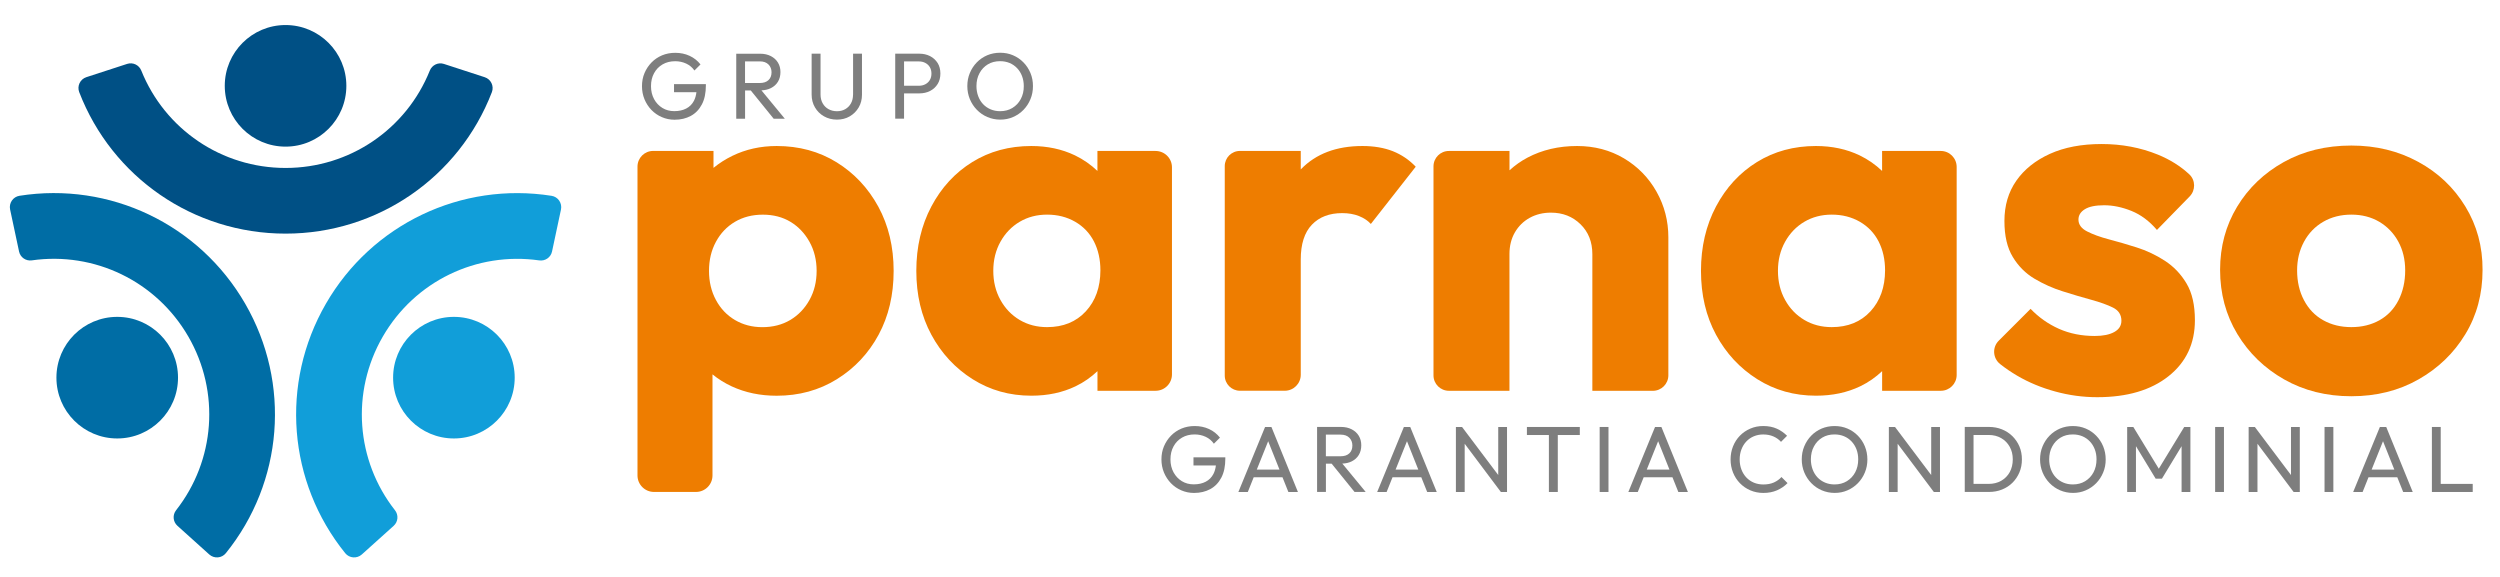
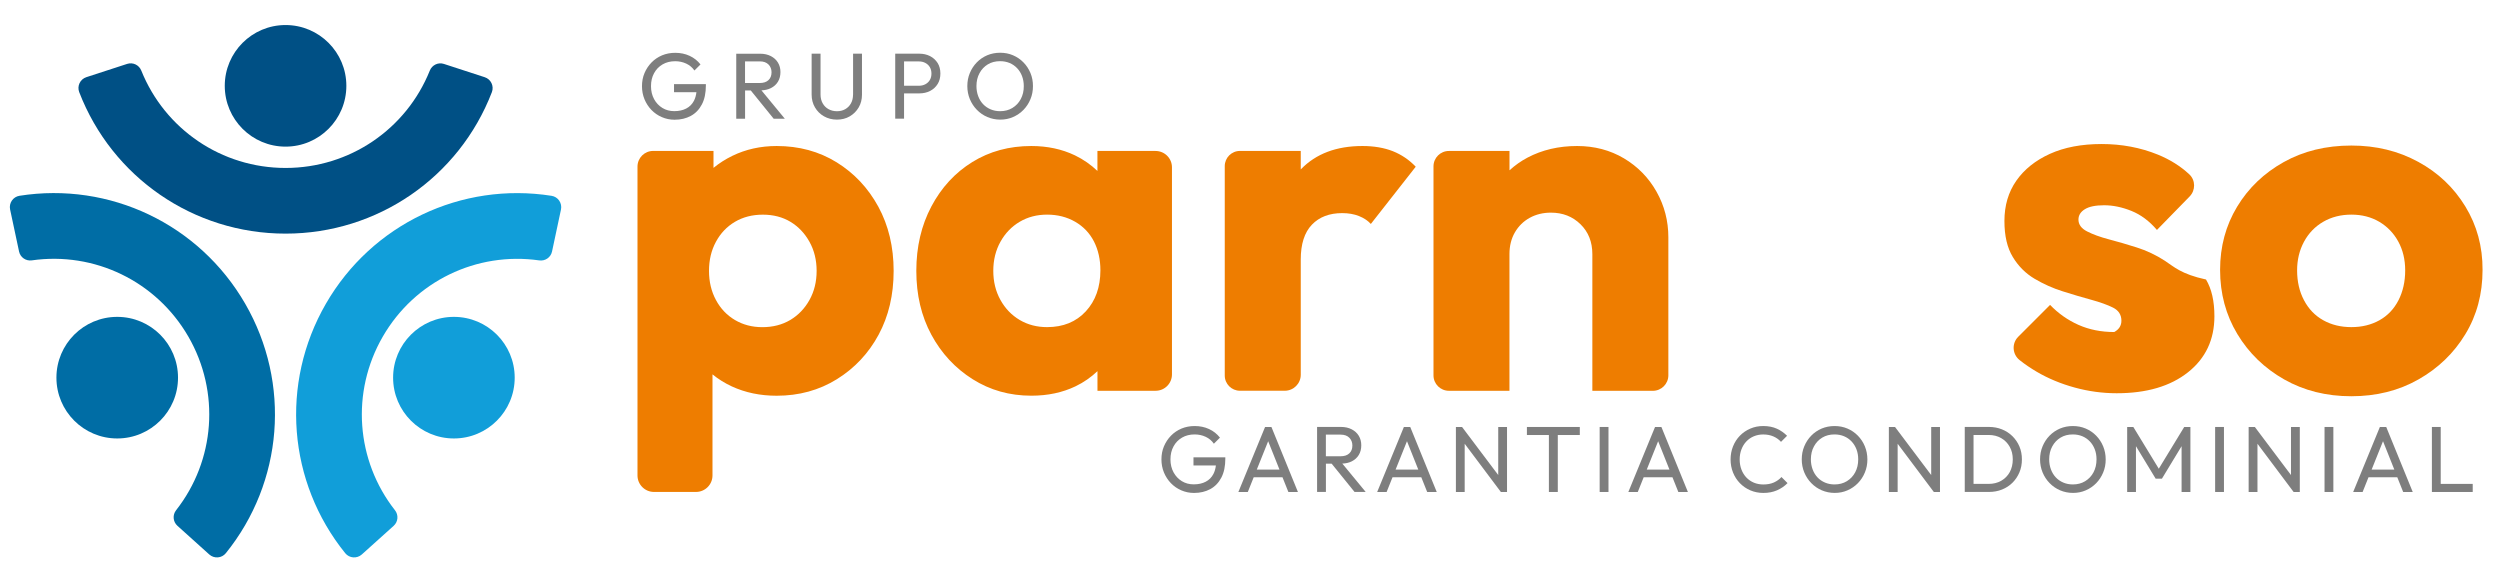
<svg xmlns="http://www.w3.org/2000/svg" id="Camada_1" x="0px" y="0px" viewBox="0 0 646.01 149.08" style="enable-background:new 0 0 646.01 149.08;" xml:space="preserve">
  <style type="text/css">	.st0{fill:#EE7D00;}	.st1{fill:#7E7E7E;}	.st2{fill:#005085;}	.st3{fill:#006DA5;}	.st4{fill:#119ED9;}</style>
  <g>
    <g>
      <path class="st0" d="M216.19,41.94c-4.55-2.81-9.71-4.21-15.49-4.21c-4.17,0-7.99,0.85-11.48,2.55c-1.78,0.87-3.4,1.91-4.85,3.1   v-4.38h-15.59c-2.24,0-4.05,1.81-4.05,4.05v79.81c0,2.35,1.91,4.26,4.26,4.26h10.86c2.35,0,4.26-1.91,4.26-4.26V96.74   c1.48,1.2,3.13,2.24,4.97,3.1c3.49,1.61,7.35,2.42,11.61,2.42c5.78,0,10.97-1.42,15.56-4.27c4.59-2.85,8.18-6.67,10.78-11.48   c2.59-4.8,3.89-10.31,3.89-16.51c0-6.2-1.32-11.73-3.95-16.58C224.32,48.57,220.73,44.75,216.19,41.94z M209.17,77.52   c-1.23,2.21-2.89,3.93-4.97,5.17c-2.08,1.23-4.49,1.85-7.21,1.85c-2.64,0-4.99-0.62-7.08-1.85c-2.08-1.23-3.72-2.95-4.91-5.17   c-1.19-2.21-1.79-4.72-1.79-7.52c0-2.81,0.59-5.31,1.79-7.52c1.19-2.21,2.83-3.93,4.91-5.16c2.08-1.23,4.48-1.85,7.21-1.85   c2.72,0,5.1,0.62,7.14,1.85c2.04,1.23,3.68,2.95,4.91,5.16c1.23,2.21,1.85,4.72,1.85,7.52C211.02,72.8,210.4,75.31,209.17,77.52z" />
      <path class="st0" d="M298.6,39.01h-15.02v5.16c-1.68-1.6-3.59-2.95-5.8-4.02c-3.36-1.61-7.12-2.42-11.29-2.42   c-5.7,0-10.78,1.38-15.24,4.14c-4.46,2.76-7.99,6.59-10.58,11.48c-2.59,4.89-3.89,10.44-3.89,16.64c0,6.21,1.3,11.71,3.89,16.51   c2.59,4.8,6.14,8.63,10.65,11.48c4.51,2.85,9.56,4.27,15.18,4.27c4.25,0,8.05-0.81,11.41-2.42c2.17-1.04,4.04-2.37,5.68-3.92v5.07   h15.02c2.34,0,4.23-1.89,4.23-4.23V43.24C302.84,40.9,300.94,39.01,298.6,39.01z M280.58,80.45c-2.51,2.72-5.85,4.08-10.01,4.08   c-2.64,0-5-0.62-7.08-1.85c-2.08-1.23-3.74-2.95-4.97-5.17c-1.23-2.21-1.85-4.72-1.85-7.52c0-2.81,0.62-5.31,1.85-7.52   c1.23-2.21,2.89-3.93,4.97-5.16c2.08-1.23,4.44-1.85,7.08-1.85c2.72,0,5.14,0.62,7.27,1.85c2.12,1.23,3.74,2.93,4.85,5.1   c1.1,2.17,1.66,4.65,1.66,7.46C284.34,74.2,283.09,77.73,280.58,80.45z" />
      <path class="st0" d="M352.06,37.73c-6.72,0-12.01,2-15.88,5.99c-0.02,0.02-0.04,0.05-0.06,0.07v-4.79h-15.71   c-2.17,0-3.93,1.76-3.93,3.93v54.11c0,2.17,1.76,3.93,3.93,3.93h11.58c2.28,0,4.13-1.85,4.13-4.13V67.06c0-4,0.96-6.99,2.87-8.99   c1.91-2,4.53-3,7.84-3c1.61,0,3.06,0.25,4.34,0.76c1.28,0.51,2.29,1.19,3.06,2.04l11.6-14.79c-1.7-1.79-3.68-3.12-5.93-4.02   C357.65,38.18,355.03,37.73,352.06,37.73z" />
      <path class="st0" d="M419.64,40.92c-3.57-2.12-7.61-3.19-12.11-3.19c-4.76,0-9.03,1-12.82,3c-1.73,0.91-3.26,2.02-4.65,3.28v-5   H374.4c-2.2,0-3.98,1.78-3.98,3.98V97c0,2.2,1.78,3.98,3.98,3.98h15.65V65.66c0-2.12,0.47-4,1.4-5.61   c0.94-1.61,2.21-2.87,3.83-3.76c1.61-0.89,3.44-1.34,5.48-1.34c3.06,0,5.61,1,7.65,3c2.04,2,3.06,4.57,3.06,7.72v35.32h15.63   c2.22,0,4.01-1.8,4.01-4.01V61.33c0-4.25-1.02-8.18-3.06-11.8C426.02,45.92,423.21,43.05,419.64,40.92z" />
-       <path class="st0" d="M501.51,39.01h-15.17v5.16c-1.68-1.6-3.59-2.95-5.8-4.02c-3.36-1.61-7.12-2.42-11.29-2.42   c-5.7,0-10.78,1.38-15.24,4.14c-4.46,2.76-7.99,6.59-10.58,11.48c-2.59,4.89-3.89,10.44-3.89,16.64c0,6.21,1.3,11.71,3.89,16.51   c2.59,4.8,6.14,8.63,10.65,11.48c4.51,2.85,9.56,4.27,15.18,4.27c4.25,0,8.05-0.81,11.41-2.42c2.17-1.04,4.04-2.37,5.68-3.92v5.07   h15.17c2.26,0,4.09-1.83,4.09-4.09V43.1C505.59,40.84,503.76,39.01,501.51,39.01z M483.34,80.45c-2.51,2.72-5.85,4.08-10.01,4.08   c-2.64,0-5-0.62-7.08-1.85c-2.08-1.23-3.74-2.95-4.97-5.17c-1.23-2.21-1.85-4.72-1.85-7.52c0-2.81,0.62-5.31,1.85-7.52   c1.23-2.21,2.89-3.93,4.97-5.16c2.08-1.23,4.44-1.85,7.08-1.85c2.72,0,5.14,0.62,7.27,1.85c2.12,1.23,3.74,2.93,4.85,5.1   c1.1,2.17,1.66,4.65,1.66,7.46C487.1,74.2,485.84,77.73,483.34,80.45z" />
-       <path class="st0" d="M559.4,67.38c-2.29-1.49-4.72-2.63-7.27-3.44c-2.55-0.81-4.95-1.51-7.21-2.1c-2.25-0.59-4.12-1.28-5.61-2.04   c-1.49-0.76-2.23-1.79-2.23-3.06c0-1.1,0.55-2,1.66-2.68c1.1-0.68,2.76-1.02,4.97-1.02c2.3,0,4.65,0.49,7.08,1.47   c2.42,0.98,4.61,2.61,6.57,4.91l8.45-8.65c1.56-1.6,1.55-4.19-0.09-5.72c-2.27-2.12-4.98-3.81-8.11-5.09   c-4.51-1.83-9.35-2.74-14.54-2.74c-5.19,0-9.65,0.85-13.39,2.55c-3.74,1.7-6.63,4.02-8.67,6.95c-2.04,2.93-3.06,6.4-3.06,10.39   c0,3.83,0.72,6.93,2.17,9.31c1.44,2.38,3.32,4.25,5.61,5.61c2.3,1.36,4.72,2.45,7.27,3.25c2.55,0.81,4.99,1.53,7.33,2.17   c2.34,0.64,4.23,1.32,5.68,2.04c1.44,0.72,2.17,1.85,2.17,3.38c0,1.28-0.62,2.25-1.85,2.93c-1.23,0.68-2.91,1.02-5.04,1.02   c-3.4,0-6.48-0.62-9.25-1.85c-2.76-1.23-5.21-2.95-7.33-5.16l-8.24,8.24c-1.71,1.71-1.53,4.52,0.36,6.02   c1.37,1.09,2.85,2.09,4.43,3.02c2.97,1.74,6.25,3.11,9.82,4.08c3.57,0.98,7.18,1.47,10.84,1.47c7.74,0,13.88-1.81,18.43-5.42   c4.55-3.61,6.82-8.44,6.82-14.47c0-3.91-0.72-7.08-2.17-9.5C563.57,70.83,561.7,68.87,559.4,67.38z" />
+       <path class="st0" d="M559.4,67.38c-2.29-1.49-4.72-2.63-7.27-3.44c-2.55-0.81-4.95-1.51-7.21-2.1c-2.25-0.59-4.12-1.28-5.61-2.04   c-1.49-0.76-2.23-1.79-2.23-3.06c0-1.1,0.55-2,1.66-2.68c1.1-0.68,2.76-1.02,4.97-1.02c2.3,0,4.65,0.49,7.08,1.47   c2.42,0.98,4.61,2.61,6.57,4.91l8.45-8.65c1.56-1.6,1.55-4.19-0.09-5.72c-2.27-2.12-4.98-3.81-8.11-5.09   c-4.51-1.83-9.35-2.74-14.54-2.74c-5.19,0-9.65,0.85-13.39,2.55c-3.74,1.7-6.63,4.02-8.67,6.95c-2.04,2.93-3.06,6.4-3.06,10.39   c0,3.83,0.72,6.93,2.17,9.31c1.44,2.38,3.32,4.25,5.61,5.61c2.3,1.36,4.72,2.45,7.27,3.25c2.55,0.81,4.99,1.53,7.33,2.17   c2.34,0.64,4.23,1.32,5.68,2.04c1.44,0.72,2.17,1.85,2.17,3.38c0,1.28-0.62,2.25-1.85,2.93c-3.4,0-6.48-0.62-9.25-1.85c-2.76-1.23-5.21-2.95-7.33-5.16l-8.24,8.24c-1.71,1.71-1.53,4.52,0.36,6.02   c1.37,1.09,2.85,2.09,4.43,3.02c2.97,1.74,6.25,3.11,9.82,4.08c3.57,0.98,7.18,1.47,10.84,1.47c7.74,0,13.88-1.81,18.43-5.42   c4.55-3.61,6.82-8.44,6.82-14.47c0-3.91-0.72-7.08-2.17-9.5C563.57,70.83,561.7,68.87,559.4,67.38z" />
      <path class="st0" d="M637.06,53.36c-2.98-4.89-7.03-8.74-12.18-11.54c-5.15-2.81-10.9-4.21-17.28-4.21   c-6.55,0-12.37,1.42-17.47,4.27c-5.1,2.85-9.12,6.69-12.05,11.54s-4.4,10.29-4.4,16.32c0,6.12,1.49,11.65,4.46,16.58   c2.97,4.93,7.01,8.84,12.11,11.73c5.1,2.89,10.88,4.34,17.34,4.34c6.46,0,12.24-1.44,17.34-4.34c5.1-2.89,9.14-6.78,12.11-11.67   c2.98-4.89,4.46-10.44,4.46-16.64C641.53,63.71,640.04,58.24,637.06,53.36z M619.78,77.58c-1.15,2.25-2.79,3.98-4.91,5.17   c-2.13,1.19-4.55,1.78-7.27,1.78c-2.72,0-5.15-0.59-7.27-1.78c-2.13-1.19-3.78-2.91-4.97-5.17c-1.19-2.25-1.78-4.82-1.78-7.71   c0-2.72,0.59-5.19,1.78-7.4c1.19-2.21,2.85-3.93,4.97-5.16c2.12-1.23,4.55-1.85,7.27-1.85c2.72,0,5.12,0.62,7.21,1.85   c2.08,1.23,3.72,2.93,4.91,5.1c1.19,2.17,1.79,4.65,1.79,7.46C621.51,72.76,620.93,75.33,619.78,77.58z" />
    </g>
    <g>
      <path class="st1" d="M174.15,23.82h5.81c-0.1,0.84-0.31,1.58-0.64,2.22c-0.46,0.88-1.12,1.55-1.99,2   c-0.86,0.45-1.89,0.68-3.09,0.68c-1.15,0-2.17-0.27-3.07-0.82c-0.9-0.55-1.62-1.31-2.15-2.28c-0.53-0.97-0.8-2.09-0.8-3.36   c0-1.26,0.26-2.37,0.79-3.34c0.52-0.97,1.26-1.73,2.2-2.28c0.94-0.55,2.03-0.82,3.26-0.82c1.03,0,1.98,0.21,2.86,0.62   c0.87,0.41,1.57,1,2.11,1.78l1.57-1.57c-0.76-0.97-1.7-1.71-2.83-2.23c-1.13-0.52-2.36-0.77-3.7-0.77c-1.23,0-2.36,0.22-3.4,0.65   c-1.04,0.44-1.95,1.05-2.72,1.84c-0.77,0.79-1.38,1.71-1.82,2.75c-0.44,1.04-0.65,2.17-0.65,3.38s0.22,2.34,0.65,3.39   c0.44,1.05,1.04,1.97,1.8,2.76c0.77,0.79,1.66,1.41,2.69,1.85c1.02,0.44,2.12,0.67,3.28,0.67c1.58,0,2.98-0.33,4.2-0.99   c1.22-0.66,2.17-1.65,2.86-2.97c0.69-1.31,1.03-2.95,1.03-4.9v-0.34h-8.23V23.82z" />
      <path class="st1" d="M199.2,22.77c0.79-0.4,1.4-0.95,1.83-1.66c0.43-0.71,0.64-1.54,0.64-2.49c0-0.92-0.21-1.73-0.64-2.44   c-0.43-0.71-1.04-1.27-1.83-1.68c-0.79-0.41-1.72-0.62-2.78-0.62h-3.9h-0.75h-1.52v16.8h2.28v-7.31H194l5.92,7.31h2.88l-6.04-7.33   C197.68,23.31,198.5,23.12,199.2,22.77z M192.52,15.86h3.82c0.97,0,1.71,0.27,2.24,0.8c0.52,0.53,0.79,1.2,0.79,2.01   c0,0.86-0.26,1.53-0.79,2.03c-0.52,0.5-1.28,0.75-2.26,0.75h-3.8V15.86z" />
      <path class="st1" d="M220.43,24.43c0,0.87-0.18,1.63-0.54,2.28c-0.36,0.65-0.86,1.15-1.48,1.5c-0.62,0.36-1.34,0.53-2.14,0.53   c-0.81,0-1.53-0.18-2.17-0.53c-0.64-0.35-1.14-0.85-1.51-1.5c-0.37-0.65-0.56-1.41-0.56-2.3V13.87h-2.3v10.58   c0,1.23,0.29,2.33,0.86,3.3c0.57,0.98,1.35,1.75,2.34,2.31c0.98,0.56,2.1,0.85,3.34,0.85s2.35-0.28,3.32-0.85s1.73-1.33,2.3-2.3   s0.85-2.07,0.85-3.29v-10.6h-2.3V24.43z" />
      <path class="st1" d="M240.33,14.5c-0.82-0.42-1.75-0.63-2.78-0.63h-3.95h-0.75h-1.52v16.8h2.28v-6.54h3.95   c1.03,0,1.96-0.21,2.78-0.63c0.82-0.42,1.47-1.02,1.95-1.79c0.48-0.77,0.71-1.68,0.71-2.71c0-1.05-0.24-1.96-0.71-2.72   C241.8,15.52,241.15,14.92,240.33,14.5z M240.27,20.68c-0.28,0.47-0.67,0.83-1.16,1.09s-1.05,0.39-1.68,0.39h-3.82v-6.29h3.82   c0.63,0,1.19,0.13,1.68,0.39s0.88,0.62,1.16,1.09c0.28,0.47,0.42,1.02,0.42,1.67C240.69,19.65,240.55,20.21,240.27,20.68z" />
      <path class="st1" d="M266.28,18.88c-0.44-1.05-1.04-1.97-1.82-2.76c-0.77-0.79-1.67-1.4-2.7-1.84c-1.02-0.44-2.13-0.65-3.33-0.65   s-2.3,0.22-3.33,0.65c-1.02,0.44-1.92,1.05-2.69,1.84c-0.77,0.79-1.37,1.71-1.8,2.75c-0.44,1.04-0.65,2.17-0.65,3.38   c0,1.19,0.22,2.32,0.65,3.36c0.44,1.05,1.04,1.97,1.82,2.77s1.68,1.42,2.71,1.86c1.03,0.44,2.15,0.67,3.34,0.67   c1.18,0,2.28-0.22,3.3-0.67c1.02-0.44,1.92-1.06,2.69-1.85c0.77-0.79,1.37-1.71,1.8-2.76c0.44-1.05,0.65-2.17,0.65-3.36   C266.93,21.06,266.71,19.93,266.28,18.88z M263.77,25.6c-0.52,0.98-1.25,1.74-2.17,2.3c-0.92,0.56-1.98,0.83-3.17,0.83   c-0.89,0-1.71-0.16-2.46-0.48c-0.75-0.32-1.4-0.77-1.94-1.34c-0.54-0.57-0.96-1.26-1.26-2.06c-0.3-0.8-0.45-1.67-0.45-2.6   c0-1.26,0.26-2.37,0.79-3.34c0.52-0.97,1.24-1.73,2.15-2.28c0.91-0.55,1.96-0.82,3.16-0.82c0.9,0,1.73,0.16,2.47,0.47   c0.74,0.31,1.39,0.76,1.94,1.34c0.55,0.58,0.97,1.26,1.27,2.05c0.3,0.78,0.45,1.64,0.45,2.58   C264.56,23.51,264.29,24.63,263.77,25.6z" />
    </g>
    <g>
      <path class="st1" d="M308.38,120.27h5.81c-0.1,0.84-0.31,1.58-0.64,2.21c-0.46,0.88-1.12,1.55-1.99,2   c-0.86,0.45-1.89,0.68-3.09,0.68c-1.15,0-2.17-0.27-3.07-0.82c-0.9-0.55-1.62-1.31-2.15-2.28c-0.53-0.97-0.8-2.09-0.8-3.36   c0-1.26,0.26-2.37,0.79-3.34c0.52-0.97,1.26-1.73,2.2-2.28c0.94-0.55,2.03-0.82,3.26-0.82c1.03,0,1.98,0.21,2.86,0.62   c0.87,0.41,1.57,1,2.11,1.78l1.57-1.57c-0.76-0.97-1.7-1.71-2.83-2.23c-1.13-0.52-2.36-0.77-3.7-0.77c-1.23,0-2.36,0.22-3.4,0.65   c-1.04,0.44-1.95,1.05-2.72,1.84c-0.77,0.79-1.38,1.71-1.82,2.75c-0.44,1.04-0.65,2.17-0.65,3.38s0.22,2.34,0.65,3.39   c0.44,1.05,1.04,1.97,1.8,2.76c0.77,0.79,1.66,1.41,2.69,1.85c1.02,0.44,2.12,0.67,3.28,0.67c1.58,0,2.98-0.33,4.2-0.99   c1.22-0.66,2.17-1.65,2.86-2.97c0.69-1.31,1.03-2.95,1.03-4.9v-0.34h-8.23V120.27z" />
      <path class="st1" d="M326.9,110.33l-6.9,16.8h2.44l1.52-3.8h7.44l1.52,3.8h2.47l-6.85-16.8H326.9z M324.76,121.34l2.94-7.33   l2.92,7.33H324.76z" />
      <path class="st1" d="M349.29,119.22c0.79-0.4,1.4-0.95,1.83-1.66s0.64-1.54,0.64-2.49c0-0.92-0.21-1.73-0.64-2.45   c-0.43-0.71-1.04-1.27-1.83-1.68c-0.79-0.41-1.72-0.62-2.78-0.62h-3.9h-0.75h-1.52v16.8h2.28v-7.31h1.48l5.92,7.31h2.88   l-6.04-7.33C347.77,119.76,348.59,119.57,349.29,119.22z M342.61,112.31h3.82c0.97,0,1.71,0.27,2.24,0.8   c0.52,0.53,0.79,1.2,0.79,2.01c0,0.86-0.26,1.53-0.79,2.03s-1.28,0.75-2.26,0.75h-3.8V112.31z" />
      <path class="st1" d="M362.77,110.33l-6.9,16.8h2.44l1.52-3.8h7.44l1.52,3.8h2.47l-6.85-16.8H362.77z M360.63,121.34l2.94-7.33   l2.92,7.33H360.63z" />
      <polygon class="st1" points="387.15,122.75 377.8,110.33 376.21,110.33 376.21,127.13 378.48,127.13 378.48,114.67 387.83,127.13    389.42,127.13 389.42,110.33 387.15,110.33   " />
      <polygon class="st1" points="394.56,112.41 400.24,112.41 400.24,127.13 402.54,127.13 402.54,112.41 408.23,112.41    408.23,110.33 394.56,110.33   " />
      <rect x="413.36" y="110.33" class="st1" width="2.28" height="16.8" />
      <path class="st1" d="M427.67,110.33l-6.9,16.8h2.44l1.52-3.8h7.44l1.52,3.8h2.47l-6.85-16.8H427.67z M425.53,121.34l2.94-7.33   l2.92,7.33H425.53z" />
      <path class="st1" d="M458.39,124.67c-0.78,0.35-1.69,0.52-2.74,0.52c-0.89,0-1.7-0.16-2.45-0.47c-0.74-0.32-1.39-0.76-1.94-1.34   s-0.97-1.27-1.27-2.06c-0.3-0.79-0.45-1.65-0.45-2.59s0.15-1.8,0.45-2.59c0.3-0.79,0.72-1.48,1.27-2.06s1.19-1.03,1.94-1.34   s1.55-0.47,2.42-0.47c0.98,0,1.86,0.17,2.64,0.51s1.43,0.81,1.96,1.4l1.57-1.57c-0.78-0.77-1.66-1.39-2.66-1.84   c-1-0.45-2.17-0.68-3.51-0.68c-1.19,0-2.31,0.22-3.34,0.67c-1.03,0.44-1.93,1.06-2.69,1.84c-0.76,0.78-1.35,1.7-1.77,2.75   c-0.42,1.05-0.63,2.18-0.63,3.39c0,1.19,0.21,2.32,0.63,3.36c0.42,1.05,1.01,1.97,1.78,2.76c0.77,0.79,1.67,1.41,2.7,1.85   c1.03,0.44,2.15,0.67,3.37,0.67c1.31,0,2.48-0.23,3.52-0.68c1.04-0.45,1.95-1.07,2.72-1.86l-1.57-1.57   C459.81,123.85,459.16,124.32,458.39,124.67z" />
      <path class="st1" d="M480.08,112.58c-0.77-0.79-1.67-1.4-2.7-1.84c-1.03-0.44-2.13-0.65-3.33-0.65c-1.19,0-2.3,0.22-3.33,0.65   c-1.02,0.44-1.92,1.05-2.69,1.84s-1.37,1.71-1.8,2.75c-0.44,1.04-0.65,2.17-0.65,3.38c0,1.19,0.22,2.32,0.65,3.36   c0.44,1.05,1.04,1.97,1.82,2.77c0.78,0.8,1.68,1.42,2.71,1.86c1.03,0.44,2.15,0.67,3.34,0.67c1.18,0,2.28-0.22,3.3-0.67   c1.02-0.44,1.92-1.06,2.69-1.85c0.77-0.79,1.37-1.71,1.8-2.76c0.44-1.05,0.65-2.17,0.65-3.36c0-1.21-0.22-2.34-0.65-3.39   S480.85,113.37,480.08,112.58z M479.39,122.05c-0.52,0.98-1.25,1.74-2.17,2.3s-1.98,0.83-3.17,0.83c-0.89,0-1.71-0.16-2.46-0.48   c-0.75-0.32-1.4-0.77-1.94-1.34c-0.54-0.57-0.96-1.26-1.26-2.06c-0.3-0.8-0.45-1.67-0.45-2.6c0-1.26,0.26-2.37,0.79-3.34   c0.52-0.97,1.24-1.73,2.15-2.28c0.91-0.55,1.96-0.82,3.16-0.82c0.9,0,1.73,0.16,2.47,0.47s1.39,0.76,1.94,1.34   s0.97,1.26,1.27,2.04c0.3,0.78,0.45,1.64,0.45,2.58C480.17,119.96,479.91,121.08,479.39,122.05z" />
      <polygon class="st1" points="499.03,122.75 489.68,110.33 488.09,110.33 488.09,127.13 490.36,127.13 490.36,114.67    499.71,127.13 501.3,127.13 501.3,110.33 499.03,110.33   " />
      <path class="st1" d="M520.03,112.72c-0.77-0.76-1.67-1.35-2.71-1.77c-1.04-0.42-2.17-0.63-3.4-0.63h-3.95h-0.75h-1.52v16.8h1.5   h0.78h3.99c1.21,0,2.34-0.21,3.38-0.63c1.04-0.42,1.94-1.01,2.7-1.77c0.76-0.76,1.35-1.65,1.78-2.67   c0.43-1.02,0.64-2.13,0.64-3.33c0-1.21-0.21-2.32-0.64-3.34S520.79,113.48,520.03,112.72z M519.33,121.99   c-0.52,0.95-1.26,1.7-2.2,2.24s-2.03,0.81-3.26,0.81h-3.9v-12.64h3.9c1.23,0,2.31,0.27,3.24,0.81c0.94,0.54,1.67,1.28,2.2,2.23   c0.53,0.94,0.8,2.03,0.8,3.26C520.11,119.94,519.85,121.04,519.33,121.99z" />
      <path class="st1" d="M541.66,112.58c-0.77-0.79-1.67-1.4-2.7-1.84c-1.03-0.44-2.13-0.65-3.33-0.65c-1.19,0-2.3,0.22-3.33,0.65   c-1.02,0.44-1.92,1.05-2.69,1.84s-1.37,1.71-1.8,2.75c-0.44,1.04-0.65,2.17-0.65,3.38c0,1.19,0.22,2.32,0.65,3.36   c0.44,1.05,1.04,1.97,1.82,2.77c0.78,0.8,1.68,1.42,2.71,1.86c1.03,0.44,2.15,0.67,3.34,0.67c1.18,0,2.28-0.22,3.3-0.67   c1.02-0.44,1.92-1.06,2.69-1.85c0.77-0.79,1.37-1.71,1.8-2.76c0.44-1.05,0.65-2.17,0.65-3.36c0-1.21-0.22-2.34-0.65-3.39   S542.43,113.37,541.66,112.58z M540.97,122.05c-0.52,0.98-1.25,1.74-2.17,2.3s-1.98,0.83-3.17,0.83c-0.89,0-1.71-0.16-2.46-0.48   c-0.75-0.32-1.4-0.77-1.94-1.34c-0.54-0.57-0.96-1.26-1.26-2.06c-0.3-0.8-0.45-1.67-0.45-2.6c0-1.26,0.26-2.37,0.79-3.34   c0.52-0.97,1.24-1.73,2.15-2.28c0.91-0.55,1.96-0.82,3.16-0.82c0.9,0,1.73,0.16,2.47,0.47s1.39,0.76,1.94,1.34   s0.97,1.26,1.27,2.04c0.3,0.78,0.45,1.64,0.45,2.58C541.75,119.96,541.49,121.08,540.97,122.05z" />
      <polygon class="st1" points="557.84,121.12 551.26,110.33 549.67,110.33 549.67,127.13 551.94,127.13 551.94,115.3 557.03,123.69    558.65,123.69 563.73,115.3 563.73,127.13 566.01,127.13 566.01,110.33 564.41,110.33   " />
      <rect x="572.4" y="110.33" class="st1" width="2.28" height="16.8" />
      <polygon class="st1" points="592,122.75 582.66,110.33 581.06,110.33 581.06,127.13 583.34,127.13 583.34,114.67 592.68,127.13    594.28,127.13 594.28,110.33 592,110.33   " />
      <rect x="600.67" y="110.33" class="st1" width="2.28" height="16.8" />
      <path class="st1" d="M614.97,110.33l-6.9,16.8h2.44l1.52-3.8h7.44l1.52,3.8h2.47l-6.85-16.8H614.97z M612.84,121.34l2.94-7.33   l2.92,7.33H612.84z" />
      <polygon class="st1" points="630.69,125.04 630.69,110.33 628.41,110.33 628.41,127.13 629.96,127.13 630.69,127.13    638.96,127.13 638.96,125.04   " />
    </g>
  </g>
  <g>
    <g>
      <circle class="st2" cx="73.79" cy="22.18" r="15.71" />
      <path class="st2" d="M73.79,60.37c-23.8,0-44.84-14.57-53.32-36.56c-0.61-1.58,0.24-3.35,1.85-3.87l10.54-3.43   c1.49-0.48,3.07,0.28,3.65,1.73C42.61,33.4,57.25,43.4,73.79,43.4s31.18-10,37.27-25.15c0.58-1.45,2.17-2.22,3.65-1.73l10.54,3.43   c1.61,0.52,2.46,2.29,1.85,3.87C118.63,45.8,97.58,60.37,73.79,60.37z" />
    </g>
    <g>
      <circle class="st3" cx="30.29" cy="97.59" r="15.71" />
      <path class="st3" d="M54.08,143.28l-8.24-7.42c-1.15-1.04-1.3-2.79-0.34-4.01c10.09-12.86,11.44-30.55,3.17-44.87   C40.39,72.65,24.4,64.97,8.22,67.28c-1.54,0.22-2.98-0.78-3.3-2.3L2.61,54.13c-0.35-1.66,0.76-3.28,2.43-3.54   c23.28-3.66,46.42,7.29,58.32,27.89c11.9,20.61,9.81,46.12-5,64.46C57.3,144.26,55.34,144.41,54.08,143.28z" />
    </g>
    <g>
      <circle class="st4" cx="117.29" cy="97.59" r="15.71" />
      <path class="st4" d="M93.49,143.28c-1.26,1.13-3.22,0.98-4.28-0.33c-14.81-18.34-16.9-43.85-5-64.46   c11.9-20.61,35.04-31.55,58.32-27.89c1.67,0.26,2.78,1.88,2.43,3.54l-2.31,10.85c-0.32,1.52-1.77,2.52-3.3,2.3   c-16.18-2.31-32.17,5.37-40.44,19.7c-8.27,14.32-6.93,32.02,3.16,44.87c0.96,1.22,0.81,2.97-0.34,4.01L93.49,143.28z" />
    </g>
  </g>
</svg>